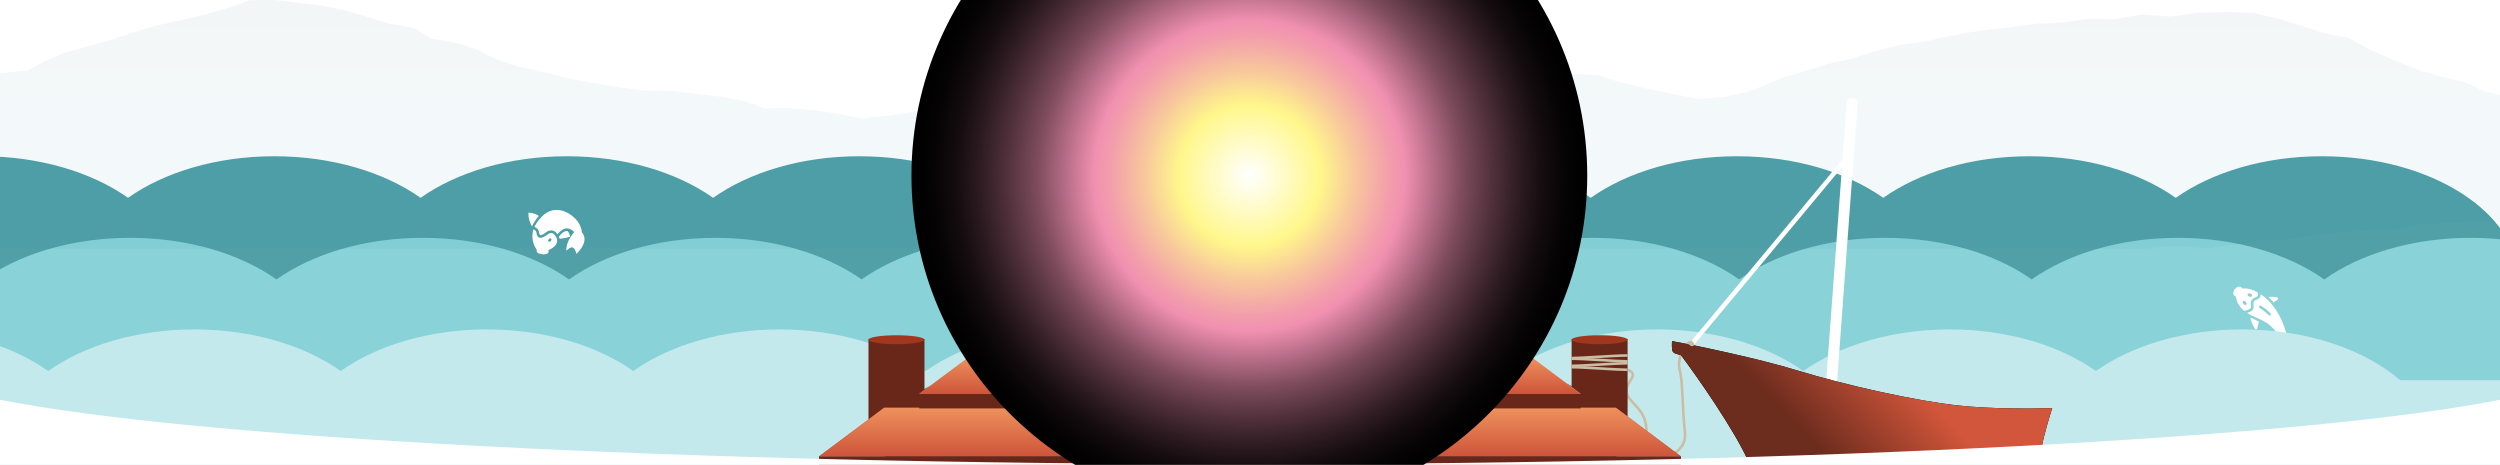
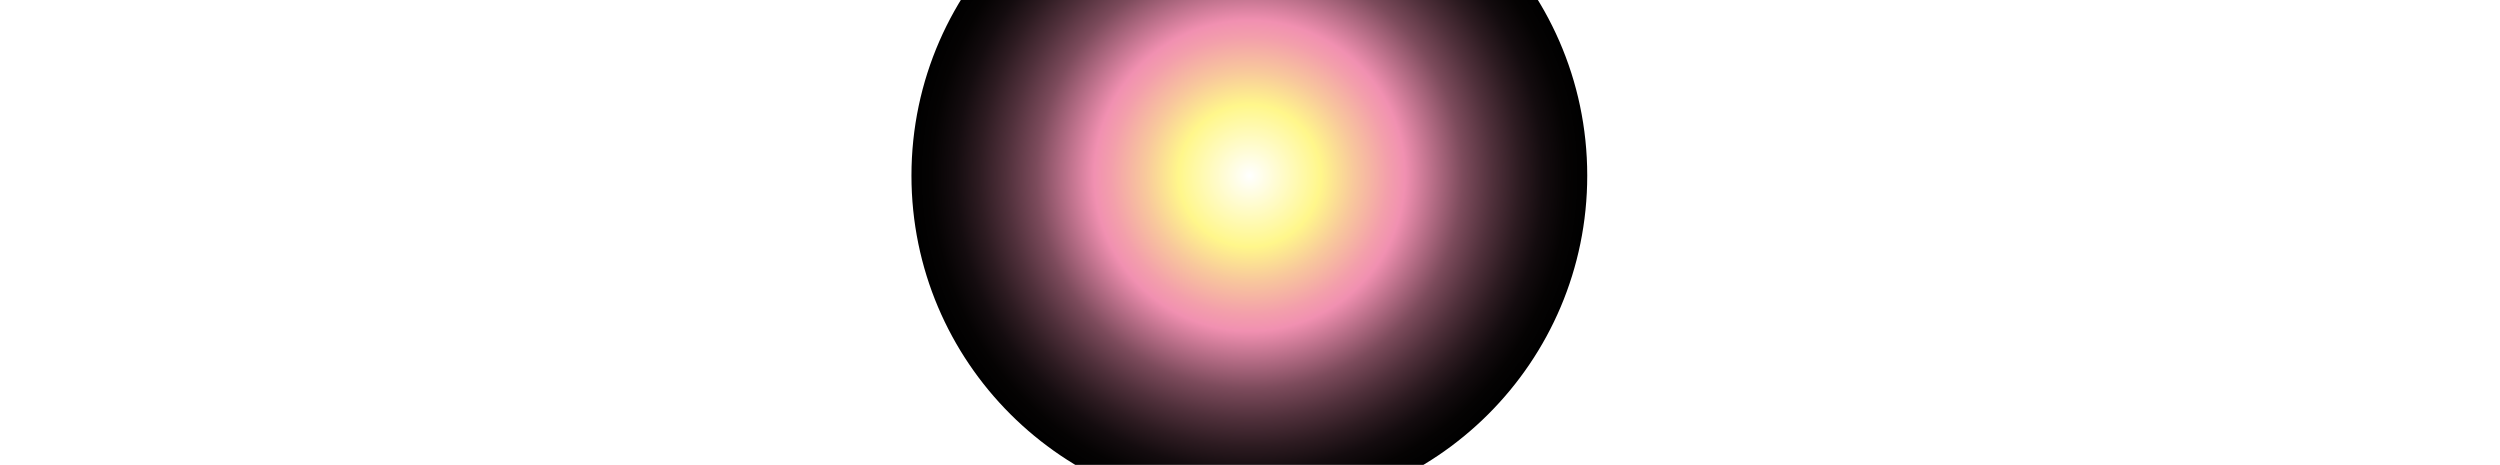
<svg xmlns="http://www.w3.org/2000/svg" width="1920" height="357" viewBox="0 0 1920 357" fill="none">
  <g clip-path="url(#clip0_477_1650)">
    <g clip-path="url(#clip1_477_1650)">
      <rect width="1920" height="357" fill="white" />
      <path fill-rule="evenodd" clip-rule="evenodd" d="M1935 217.333C1935 217.392 1935 217.451 1935 217.51V338.667H-165.666V217.333C-165.666 163.578 -97.763 120 -13.999 120C30.535 120 70.587 132.318 98.334 151.936C126.08 132.318 166.132 120 210.667 120C255.202 120 295.254 132.319 323.001 151.936C350.747 132.319 390.799 120 435.335 120C479.869 120 519.921 132.318 547.668 151.936C575.414 132.318 615.466 120 660.001 120C704.535 120 744.587 132.318 772.334 151.936C800.08 132.318 840.132 120 884.667 120C929.202 120 969.254 132.319 997 151.936C1024.75 132.319 1064.8 120 1109.33 120C1153.87 120 1193.92 132.319 1221.67 151.936C1249.41 132.319 1289.47 120 1334 120C1378.54 120 1418.59 132.319 1446.33 151.936C1474.08 132.319 1514.13 120 1558.67 120C1603.2 120 1643.25 132.318 1671 151.936C1698.75 132.318 1738.8 120 1783.33 120C1867.1 120 1935 163.578 1935 217.333Z" fill="#51A0A8" />
      <path fill-rule="evenodd" clip-rule="evenodd" d="M2049 280C2049 226.245 1981.1 182.667 1897.33 182.667C1852.8 182.667 1812.75 194.986 1785 214.603C1757.25 194.986 1717.2 182.667 1672.67 182.667C1628.13 182.667 1588.08 194.986 1560.33 214.603C1532.59 194.986 1492.54 182.667 1448 182.667C1403.47 182.667 1363.41 194.986 1335.67 214.603C1307.92 194.986 1267.87 182.667 1223.33 182.667C1178.8 182.667 1138.75 194.986 1111 214.603C1083.25 194.986 1043.2 182.667 998.667 182.667C954.132 182.667 914.08 194.985 886.334 214.603C858.587 194.985 818.535 182.667 774.001 182.667C729.466 182.667 689.414 194.985 661.668 214.603C633.921 194.985 593.869 182.667 549.335 182.667C504.799 182.667 464.747 194.986 437.001 214.603C409.254 194.986 369.202 182.667 324.667 182.667C280.132 182.667 240.08 194.985 212.334 214.603C184.587 194.985 144.535 182.667 100.001 182.667C16.238 182.667 -51.666 226.245 -51.666 280V401.334H2049V280.177C2049 280.118 2049 280.059 2049 280Z" fill="#89D2D8" />
      <g clip-path="url(#clip2_477_1650)">
        <path d="M1719.69 220.193C1718.57 220.238 1717.34 220.875 1716.4 222.008C1714.9 223.821 1714.78 226.12 1716.14 227.242C1716.42 227.48 1716.76 227.647 1717.12 227.738C1717.47 231.349 1719.8 235.664 1722.81 238.135C1723.03 238.313 1723.25 238.472 1723.47 238.641C1725.83 238.395 1727.19 237.698 1727.69 237.385C1728.98 236.581 1728.92 235.524 1728.72 233.869C1728.59 232.875 1728.46 231.85 1728.93 230.973C1729.7 229.505 1731.14 228.843 1732.31 228.311C1732.87 228.053 1733.41 227.808 1733.73 227.533C1734.21 227.134 1734.26 226.018 1733.89 224.512C1730.58 222.644 1725.99 221.035 1722.15 221.621C1722 221.29 1721.77 221.002 1721.5 220.773C1720.99 220.353 1720.36 220.167 1719.69 220.193ZM1727.28 225.309C1727.6 225.295 1727.96 225.355 1728.31 225.496C1729.25 225.871 1729.81 226.684 1729.56 227.311C1729.31 227.938 1728.35 228.142 1727.41 227.766C1726.47 227.39 1725.91 226.578 1726.16 225.951C1726.31 225.559 1726.75 225.332 1727.28 225.309ZM1736.12 225.895C1736.19 227.317 1735.83 228.385 1735.02 229.065C1734.48 229.514 1733.8 229.825 1733.14 230.127C1732.12 230.595 1731.15 231.037 1730.7 231.9C1730.53 232.224 1730.62 232.935 1730.7 233.623C1730.89 235.19 1731.19 237.56 1728.76 239.08C1728.21 239.42 1727.24 239.914 1725.77 240.273C1728.39 241.959 1731.01 243.137 1733.57 244.279C1734.17 244.548 1734.77 244.817 1735.37 245.09C1735.42 245.119 1735.47 245.146 1735.52 245.176C1735.52 245.172 1735.53 245.168 1735.53 245.164C1741.7 248.006 1747.51 251.487 1752.47 263.004C1752.62 264.018 1753.44 267.334 1755.15 269.059C1755.33 269.247 1755.59 269.354 1755.85 269.356H1755.86C1756.12 269.356 1756.37 269.251 1756.56 269.066C1758.43 267.214 1760.74 265.409 1763.66 266.041C1764.06 266.124 1764.48 265.962 1764.7 265.623C1764.93 265.284 1764.93 264.841 1764.7 264.502C1763.3 262.432 1758.86 260.236 1756.67 259.592C1754.06 247.455 1749.33 239.137 1744.56 233.51L1744.57 233.498C1744.05 232.891 1743.52 232.314 1742.99 231.764C1742.89 231.652 1742.78 231.545 1742.68 231.436C1742.58 231.33 1742.47 231.222 1742.37 231.119C1742.21 230.954 1742.05 230.793 1741.89 230.633C1741.74 230.484 1741.59 230.34 1741.44 230.199L1741.33 230.092C1740.63 229.41 1739.98 228.822 1739.47 228.373C1739.46 228.377 1739.44 228.381 1739.43 228.385C1738.26 227.407 1737.15 226.594 1736.12 225.895ZM1743.51 227.91C1742.99 227.923 1742.5 227.953 1742.03 227.994C1743.23 229.108 1744.7 230.572 1746.1 232.219C1746.98 231.556 1747.96 230.884 1749.09 230.184C1749.44 229.967 1749.62 229.555 1749.54 229.15C1749.47 228.745 1749.15 228.429 1748.75 228.352C1746.81 227.982 1745.05 227.872 1743.51 227.91ZM1723.33 231.051C1723.79 231.071 1724.33 231.335 1724.76 231.799C1725.44 232.541 1725.6 233.516 1725.1 233.975C1724.61 234.434 1723.65 234.203 1722.96 233.461C1722.28 232.719 1722.12 231.744 1722.61 231.285C1722.8 231.113 1723.05 231.039 1723.33 231.051ZM1736.1 234.682C1736.23 234.7 1736.36 234.743 1736.48 234.815C1736.63 234.904 1740.16 237.039 1743.74 240.621C1744.13 241.011 1744.13 241.645 1743.74 242.035C1743.55 242.23 1743.29 242.328 1743.03 242.328C1742.78 242.328 1742.52 242.23 1742.33 242.035C1738.93 238.636 1735.48 236.55 1735.45 236.529C1734.97 236.244 1734.82 235.629 1735.11 235.156C1735.32 234.802 1735.72 234.627 1736.1 234.682ZM1728.35 243.844C1728.67 246.028 1729.54 249.159 1731.84 252.559C1732.03 252.837 1732.35 252.998 1732.67 252.998C1732.74 252.998 1732.81 252.991 1732.88 252.977C1733.28 252.893 1733.58 252.579 1733.66 252.178C1733.98 250.386 1734.31 248.646 1734.8 247.07C1732.5 245.733 1730.08 244.6 1728.35 243.844Z" fill="white" />
      </g>
      <path fill-rule="evenodd" clip-rule="evenodd" d="M598.667 447.667C643.202 447.667 683.254 435.348 711.001 415.73C738.747 435.348 778.799 447.667 823.335 447.667C867.869 447.667 907.921 435.348 935.668 415.731C963.414 435.348 1003.47 447.667 1048 447.667C1092.54 447.667 1132.59 435.348 1160.33 415.731C1188.08 435.348 1228.13 447.667 1272.67 447.667C1317.2 447.667 1357.25 435.348 1385 415.731C1412.75 435.348 1452.8 447.667 1497.33 447.667C1541.87 447.667 1581.92 435.348 1609.67 415.73C1637.41 435.348 1677.47 447.667 1722 447.667C1768.32 447.667 1809.8 434.339 1837.62 413.333H1953.67V292H1843.42C1815.76 268.321 1771.67 253 1722 253C1677.47 253 1637.41 265.319 1609.67 284.936C1581.92 265.319 1541.87 253 1497.33 253C1452.8 253 1412.75 265.318 1385 284.936C1357.25 265.318 1317.2 253 1272.67 253C1228.13 253 1188.08 265.318 1160.33 284.936C1132.59 265.318 1092.54 253 1048 253C1003.47 253 963.414 265.318 935.668 284.936C907.921 265.318 867.869 253 823.335 253C778.799 253 738.747 265.319 711.001 284.936C683.254 265.319 643.202 253 598.667 253C554.132 253 514.08 265.318 486.334 284.936C458.587 265.318 418.535 253 374.001 253C329.465 253 289.413 265.319 261.667 284.936C233.92 265.319 193.868 253 149.333 253C104.798 253 64.746 265.319 37 284.936C9.253 265.319 -30.799 253 -75.333 253C-159.097 253 -227 296.578 -227 350.333C-227 404.089 -159.097 447.667 -75.333 447.667C-30.799 447.667 9.253 435.348 37 415.731C64.746 435.348 104.798 447.667 149.333 447.667C193.868 447.667 233.92 435.348 261.667 415.73C289.413 435.348 329.465 447.667 374.001 447.667C418.535 447.667 458.587 435.348 486.334 415.731C514.08 435.348 554.132 447.667 598.667 447.667Z" fill="#C4E9EC" />
      <g filter="url(#filter0_f_477_1650)">
        <ellipse cx="960.5" cy="339" rx="283.5" ry="86" fill="#2D575B" />
      </g>
      <path d="M1249.5 284C1251.17 284.333 1254.4 285.7 1254 288.5C1253.5 292 1245.5 298 1251 305.5C1256.5 313 1264 316.5 1264.5 330.5C1265 344.5 1262.5 350 1270.5 351.5C1278.5 353 1296 347.5 1294 331.5C1292 315.5 1292.5 293 1290 284C1287.5 275 1295 261 1299 263" stroke="#CABDA3" stroke-width="2" />
      <rect x="1207" y="260.516" width="43" height="77.781" fill="#692719" />
      <ellipse cx="1228.5" cy="260.897" rx="21.5" ry="3.432" fill="#A1361F" />
      <rect x="667" y="260.516" width="43" height="77.781" fill="#692719" />
      <ellipse cx="688.5" cy="260.897" rx="21.5" ry="3.432" fill="#A2361F" />
      <rect x="764" y="216.273" width="32.047" height="57.969" fill="#692719" />
      <ellipse cx="780.024" cy="216.557" rx="16.024" ry="2.557" fill="#A1361F" />
      <rect x="1120" y="216.273" width="32.047" height="57.969" fill="#692719" />
-       <ellipse cx="1136.02" cy="216.557" rx="16.024" ry="2.557" fill="#A1361F" />
      <path d="M679 313.146H1241L1291 350.511H629L679 313.146Z" fill="#CE543A" />
      <path d="M679 313.146H1241L1291 350.511H629L679 313.146Z" fill="url(#paint0_linear_477_1650)" />
      <rect x="629" y="350.511" width="662" height="14.489" fill="#692719" />
      <path d="M744.369 273.868H1175.63L1214 302.541H706L744.369 273.868Z" fill="#D9D9D9" />
-       <path d="M744.369 273.868H1175.63L1214 302.541H706L744.369 273.868Z" fill="url(#paint1_linear_477_1650)" />
      <rect x="706" y="302.541" width="508" height="11.118" fill="#692719" />
      <path d="M786.816 242.369H1133.18L1164 265.397H756L786.816 242.369Z" fill="#D9D9D9" />
      <path d="M786.816 242.369H1133.18L1164 265.397H756L786.816 242.369Z" fill="url(#paint2_linear_477_1650)" />
      <rect x="756" y="265.397" width="408" height="8.93" fill="#692719" />
-       <path d="M824.169 217.029H1095.83L1120 235.091H800L824.169 217.029Z" fill="url(#paint3_linear_477_1650)" />
+       <path d="M824.169 217.029H1095.83L1120 235.091H800Z" fill="url(#paint3_linear_477_1650)" />
      <path d="M824.169 217.029H1095.83L1120 235.091H800L824.169 217.029Z" fill="url(#paint4_linear_477_1650)" />
      <rect x="800" y="235.091" width="320" height="7.004" fill="#692719" />
      <g opacity="0.05">
        <path d="M1920 72.978L1907.13 69.839L1892.91 63.047L1874.62 59.075L1857.82 54.013L1842.65 47.862L1828.83 42.16L1815.96 36.009L1804.04 29.345L1785.89 25.693L1769.77 20.631L1751.48 14.801L1730.89 9.995L1708.94 9.226L1687.54 9.931L1666.67 12.75L1645 11.149L1624.95 14.608L1604.09 14.416L1584.17 17.3L1563.58 18.325L1541.5 21.272L1519.01 23.835L1497.34 27.679L1478.51 31.972L1458.19 34.663L1439.76 39.533L1422.15 45.043L1403.59 49.336L1385.98 54.718L1368.24 60.036L1355.23 65.674L1341.01 70.928L1324.61 74.452L1304.29 76.054L1284.11 72.082L1263.65 67.917L1243.6 63.111L1227.62 57.858L1207.98 56.832L1189.55 54.974L1171.13 55.871L1150.94 55.551L1132.11 63.175L1112.74 70.031L1085.92 72.915H1066.55L1047.72 75.029L1028.34 73.427L1008.16 75.606L988.11 77.656L967.383 77.4L942.186 75.413L917.801 72.53L895.991 71.761L878.651 65.867L862.395 59.395L841.939 55.23L821.348 59.139L801.027 62.278L786.939 66.379L769.599 67.02L753.207 72.85L737.492 78.617L719.746 82.91L700.78 86.049L681.679 88.868L661.63 91.047L642.529 87.139L624.647 84.704L606.494 83.102L586.987 83.294L571.408 77.656L554.339 74.452L534.154 72.082L514.24 69.839L493.242 69.519L473.464 66.892L453.821 63.624L434.72 59.908L416.838 55.23L398.278 51.258L381.48 45.748L367.256 38.508L350.729 32.933L331.221 29.602L318.081 21.592L298.844 18.197L282.182 13.007L264.977 8.073L246.689 4.229L228.671 2.114L210.519 0L191.417 0.256L176.11 5.895L157.957 10.956L139.397 15.505L120.161 19.606L102.414 24.988L85.21 30.627L67.057 35.752L49.446 40.558L34.68 47.029L20.862 54.333L0 56.384V191H931.89L943.134 190.359L958.442 191H966.57L984.452 188.822L1004.64 188.693L1024.96 189.847L1045.14 186.963L1065.33 188.437L1085.51 189.654L1105.97 186.579L1125.88 190.423L1146.2 189.847L1166.39 190.487L1178.99 191H1189.69L1207.03 189.462L1219.76 191H1649.33L1651.09 190.616L1671.96 188.886L1694.17 190.616L1714.9 188.117L1735.09 184.785L1756.35 183.888L1776.67 180.813L1797.54 178.634L1818.4 176.904L1839.94 176.199L1860.53 172.163L1881.93 171.202L1903.47 170.305L1920 170.625V72.978Z" fill="#A396C5" />
        <path d="M1920 72.978L1907.13 69.839L1892.91 63.047L1874.62 59.075L1857.82 54.013L1842.65 47.862L1828.83 42.16L1815.96 36.009L1804.04 29.345L1785.89 25.693L1769.77 20.631L1751.48 14.801L1730.89 9.995L1708.94 9.226L1687.54 9.931L1666.67 12.75L1645 11.149L1624.95 14.608L1604.09 14.416L1584.17 17.3L1563.58 18.325L1541.5 21.272L1519.01 23.835L1497.34 27.679L1478.51 31.972L1458.19 34.663L1439.76 39.533L1422.15 45.043L1403.59 49.336L1385.98 54.718L1368.24 60.036L1355.23 65.674L1341.01 70.928L1324.61 74.452L1304.29 76.054L1284.11 72.082L1263.65 67.917L1243.6 63.111L1227.62 57.858L1207.98 56.832L1189.55 54.974L1171.13 55.871L1150.94 55.551L1132.11 63.175L1112.74 70.031L1085.92 72.915H1066.55L1047.72 75.029L1028.34 73.427L1008.16 75.606L988.11 77.656L967.383 77.4L942.186 75.413L917.801 72.53L895.991 71.761L878.651 65.867L862.395 59.395L841.939 55.23L821.348 59.139L801.027 62.278L786.939 66.379L769.599 67.02L753.207 72.85L737.492 78.617L719.746 82.91L700.78 86.049L681.679 88.868L661.63 91.047L642.529 87.139L624.647 84.704L606.494 83.102L586.987 83.294L571.408 77.656L554.339 74.452L534.154 72.082L514.24 69.839L493.242 69.519L473.464 66.892L453.821 63.624L434.72 59.908L416.838 55.23L398.278 51.258L381.48 45.748L367.256 38.508L350.729 32.933L331.221 29.602L318.081 21.592L298.844 18.197L282.182 13.007L264.977 8.073L246.689 4.229L228.671 2.114L210.519 0L191.417 0.256L176.11 5.895L157.957 10.956L139.397 15.505L120.161 19.606L102.414 24.988L85.21 30.627L67.057 35.752L49.446 40.558L34.68 47.029L20.862 54.333L0 56.384V191H931.89L943.134 190.359L958.442 191H966.57L984.452 188.822L1004.64 188.693L1024.96 189.847L1045.14 186.963L1065.33 188.437L1085.51 189.654L1105.97 186.579L1125.88 190.423L1146.2 189.847L1166.39 190.487L1178.99 191H1189.69L1207.03 189.462L1219.76 191H1649.33L1651.09 190.616L1671.96 188.886L1694.17 190.616L1714.9 188.117L1735.09 184.785L1756.35 183.888L1776.67 180.813L1797.54 178.634L1818.4 176.904L1839.94 176.199L1860.53 172.163L1881.93 171.202L1903.47 170.305L1920 170.625V72.978Z" fill="url(#paint5_linear_477_1650)" />
      </g>
      <path d="M1416.93 120.214L1295 266.632L1297.69 268.871L1419.62 122.453L1416.93 120.214Z" fill="white" />
-       <path d="M1406.18 299.658C1403.89 299.489 1402.08 298.2 1402.19 296.814L1418.38 77.535C1418.48 76.149 1420.46 75.14 1422.75 75.309C1425.03 75.478 1426.85 76.767 1426.74 78.153L1410.55 297.432C1410.45 298.818 1408.47 299.827 1406.18 299.658Z" fill="white" />
-       <path d="M1342.63 353.933C1331.03 328.733 1303.46 289.433 1291.13 272.933C1290.75 272.433 1285.63 271.933 1284.63 269.933C1283.83 268.333 1283.96 263.933 1284.13 261.933C1303.63 265.6 1350.13 275.233 1380.13 284.433C1417.63 295.933 1471.63 307.933 1504.13 311.433C1530.13 314.233 1562.96 313.933 1576.13 313.433C1574.13 319.6 1569.73 334.133 1568.13 342.933C1566.53 351.733 1560.79 353.933 1558.13 353.933H1342.63Z" fill="black" />
      <path d="M1342.63 353.933C1331.03 328.733 1303.46 289.433 1291.13 272.933C1290.75 272.433 1285.63 271.933 1284.63 269.933C1283.83 268.333 1283.96 263.933 1284.13 261.933C1303.63 265.6 1350.13 275.233 1380.13 284.433C1417.63 295.933 1471.63 307.933 1504.13 311.433C1530.13 314.233 1562.96 313.933 1576.13 313.433C1574.13 319.6 1569.73 334.133 1568.13 342.933C1566.53 351.733 1560.79 353.933 1558.13 353.933H1342.63Z" fill="url(#paint6_linear_477_1650)" />
      <path d="M0 307L0 448.72H1920V307C1775.89 335.874 1400.45 356.461 960 356.461C519.549 356.461 144.111 335.874 0 307Z" fill="white" />
      <g clip-path="url(#clip3_477_1650)">
        <path d="M412.751 194.008C413.021 194.274 413.426 194.53 414.019 194.718C416.039 195.393 417.822 195.524 419.265 195.119C420.696 194.8 421.173 194.069 421.32 193.513C421.459 192.981 421.344 192.463 421.133 192.015C421.687 191.83 422.199 191.621 422.672 191.402C425.661 189.848 427.437 187.956 427.827 185.87C428.191 183.911 427.329 181.679 425.515 179.897C423.263 177.685 420.544 179.996 420.431 180.093C419.592 180.78 415.419 184.013 413.366 181.995C412.343 180.991 412.179 179.882 412.046 178.991C411.929 178.207 411.836 177.639 411.27 177.133C410.725 176.679 410.172 176.317 409.747 176.069L409.545 176.593C407.381 184.313 410.998 190.134 412.276 191.866C412.152 192.237 412.087 192.716 412.252 193.223C412.331 193.459 412.475 193.743 412.751 194.008ZM414.767 180.569C415.21 181.004 417.378 180.013 419.142 178.569C420.573 177.324 424.074 175.678 426.919 178.473C427.385 178.93 427.787 179.418 428.15 179.923C430.53 176.955 432.961 175.422 435.392 175.423C438.024 175.425 440.087 177.216 440.999 178.194C439.479 179.981 435.592 185.001 435.072 190.179L434.841 192.51L436.684 191.068C437.9 190.121 438.946 189.786 439.797 190.068C441.174 190.529 441.998 192.56 442.198 193.304L442.664 195.07L443.898 193.725C447.512 189.79 449.19 186.138 448.887 182.862C448.673 180.527 447.487 179.059 446.857 178.43C446.783 176.911 446.144 172.143 441.346 167.429C436.378 162.548 425.466 156.838 416.073 166.398C413.059 169.466 411.312 172.497 410.477 174.184C410.959 174.445 411.732 174.919 412.572 175.613C413.716 176.617 413.886 177.776 414.024 178.694C414.142 179.472 414.224 180.035 414.767 180.569ZM408.526 173.829C409.645 171.626 411.438 168.546 413.834 165.868C410.818 163.693 407.114 163.394 406.92 163.379L405.881 163.3L405.846 164.345C405.754 167.348 406.852 171.045 408.526 173.829ZM421.175 185.462C420.782 185.076 420.932 184.282 421.513 183.691C422.093 183.101 422.884 182.936 423.277 183.322C423.67 183.708 423.52 184.502 422.939 185.093C422.359 185.684 421.568 185.848 421.175 185.462ZM429.741 183.343C433.333 183.198 436.826 182.09 436.997 182.038L437.87 181.757L437.669 180.858C437.341 179.414 436.68 178.32 435.879 177.474C435.711 177.451 435.542 177.422 435.368 177.42C432.993 177.436 430.767 179.723 429.285 181.689C429.479 182.176 429.635 182.926 429.741 183.343Z" fill="white" />
      </g>
      <path d="M1207 275.5C1217 275.5 1241.5 277.5 1250 277.5" stroke="#CABDA3" stroke-width="2" />
      <path d="M1250 279C1240 279 1215.5 281 1207 281" stroke="#CABDA3" stroke-width="2" />
      <path d="M1250 273C1240 273 1215.5 275 1207 275" stroke="#CABDA3" stroke-width="2" />
      <path d="M1207 282C1217 282 1241.5 284 1250 284" stroke="#CABDA3" stroke-width="2" />
      <path d="M1297.25 263.451L1299.05 264.783C1299.27 264.948 1299.57 264.964 1299.81 264.825V264.825C1300.22 264.587 1300.27 264.02 1299.92 263.709L1298.12 262.127" stroke="#CABDA3" stroke-width="2" />
    </g>
    <path style="mix-blend-mode:screen" d="M1139.34 -51.93L779.728 -51.93C730.579 -4.799 700 61.504 700 134.92C700 277.986 816.171 394 959.5 394C1102.83 394 1219 277.986 1219 134.85C1219 61.435 1188.42 -4.799 1139.27 -52L1139.34 -51.93Z" fill="url(#paint7_radial_477_1650)" />
  </g>
  <defs>
    <filter id="filter0_f_477_1650" x="593.6" y="169.6" width="733.8" height="338.8" filterUnits="userSpaceOnUse" color-interpolation-filters="sRGB">
      <feFlood flood-opacity="0" result="BackgroundImageFix" />
      <feBlend mode="normal" in="SourceGraphic" in2="BackgroundImageFix" result="shape" />
      <feGaussianBlur stdDeviation="41.7" result="effect1_foregroundBlur_477_1650" />
    </filter>
    <linearGradient id="paint0_linear_477_1650" x1="888.978" y1="313.146" x2="888.978" y2="350.908" gradientUnits="userSpaceOnUse">
      <stop stop-color="#EE915D" />
      <stop offset="1" stop-color="#CE543A" />
    </linearGradient>
    <linearGradient id="paint1_linear_477_1650" x1="905.5" y1="273.868" x2="905.5" y2="302.845" gradientUnits="userSpaceOnUse">
      <stop stop-color="#EE915D" />
      <stop offset="1" stop-color="#CE543A" />
    </linearGradient>
    <linearGradient id="paint2_linear_477_1650" x1="916.228" y1="242.369" x2="916.228" y2="265.642" gradientUnits="userSpaceOnUse">
      <stop stop-color="#EE915D" />
      <stop offset="1" stop-color="#CE543A" />
    </linearGradient>
    <linearGradient id="paint3_linear_477_1650" x1="952.5" y1="217.05" x2="952.5" y2="245.646" gradientUnits="userSpaceOnUse">
      <stop stop-color="#FFBC7E" />
      <stop offset="1" stop-color="#CE543A" />
    </linearGradient>
    <linearGradient id="paint4_linear_477_1650" x1="925.669" y1="217.029" x2="925.669" y2="235.283" gradientUnits="userSpaceOnUse">
      <stop stop-color="#EE915D" />
      <stop offset="1" stop-color="#CE543A" />
    </linearGradient>
    <linearGradient id="paint5_linear_477_1650" x1="960.093" y1="6.206" x2="960.093" y2="104.706" gradientUnits="userSpaceOnUse">
      <stop stop-color="#064250" />
      <stop offset="1" stop-color="#097F9B" />
    </linearGradient>
    <linearGradient id="paint6_linear_477_1650" x1="1442.32" y1="266.24" x2="1379.38" y2="326.625" gradientUnits="userSpaceOnUse">
      <stop stop-color="#D2563B" />
      <stop offset="1" stop-color="#6C2C1E" />
    </linearGradient>
    <radialGradient id="paint7_radial_477_1650" cx="0" cy="0" r="1" gradientUnits="userSpaceOnUse" gradientTransform="translate(959.709 134.99) rotate(-180) scale(259.43 259.08)">
      <stop stop-color="white" />
      <stop offset="0.21" stop-color="#FFF78B" />
      <stop offset="0.31" stop-color="#F8C89C" />
      <stop offset="0.41" stop-color="#F39FAB" />
      <stop offset="0.46" stop-color="#F190B1" />
      <stop offset="0.55" stop-color="#B36B84" />
      <stop offset="0.63" stop-color="#7D4B5C" />
      <stop offset="0.72" stop-color="#50303B" />
      <stop offset="0.8" stop-color="#2D1B21" />
      <stop offset="0.87" stop-color="#140C0F" />
      <stop offset="0.94" stop-color="#050303" />
      <stop offset="1" />
    </radialGradient>
    <clipPath id="clip0_477_1650">
      <rect width="1920" height="357" fill="white" />
    </clipPath>
    <clipPath id="clip1_477_1650">
-       <rect width="1920" height="357" fill="white" />
-     </clipPath>
+       </clipPath>
    <clipPath id="clip2_477_1650">
      <rect width="50" height="50" fill="white" transform="translate(1715 220)" />
    </clipPath>
    <clipPath id="clip3_477_1650">
      <rect width="50" height="50" fill="white" transform="translate(425.666 213.708) rotate(-135.505)" />
    </clipPath>
  </defs>
</svg>